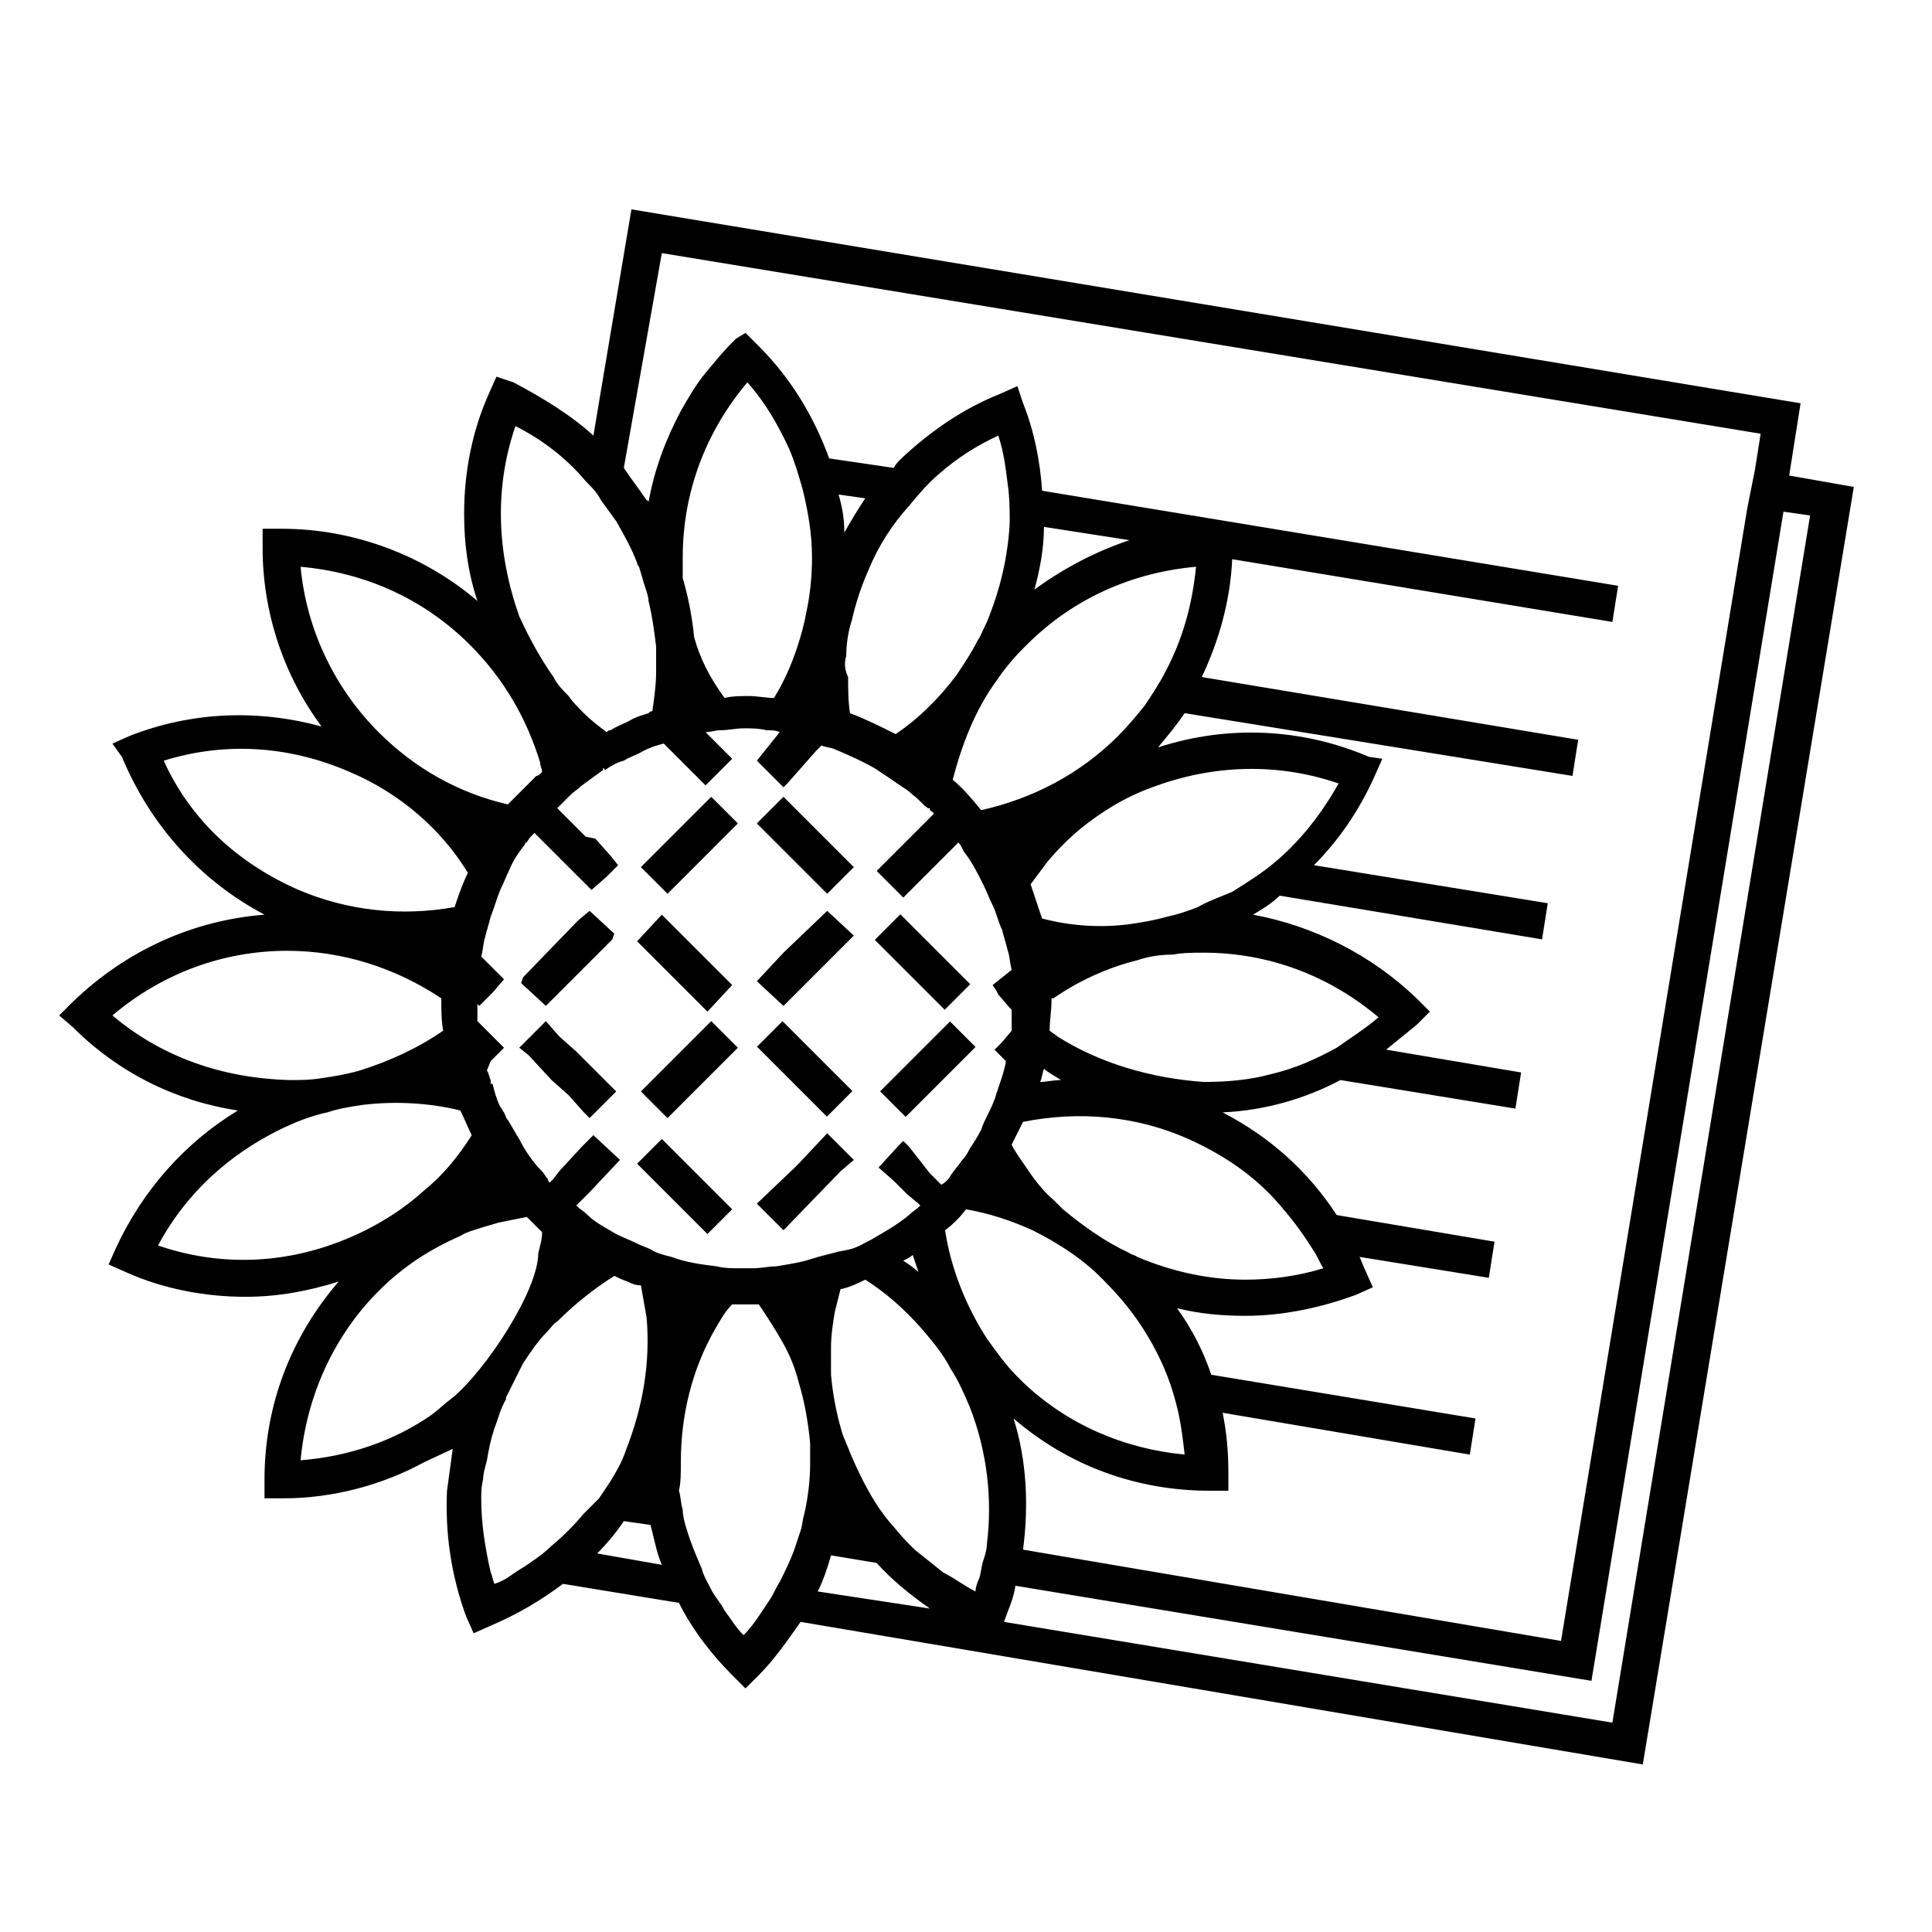
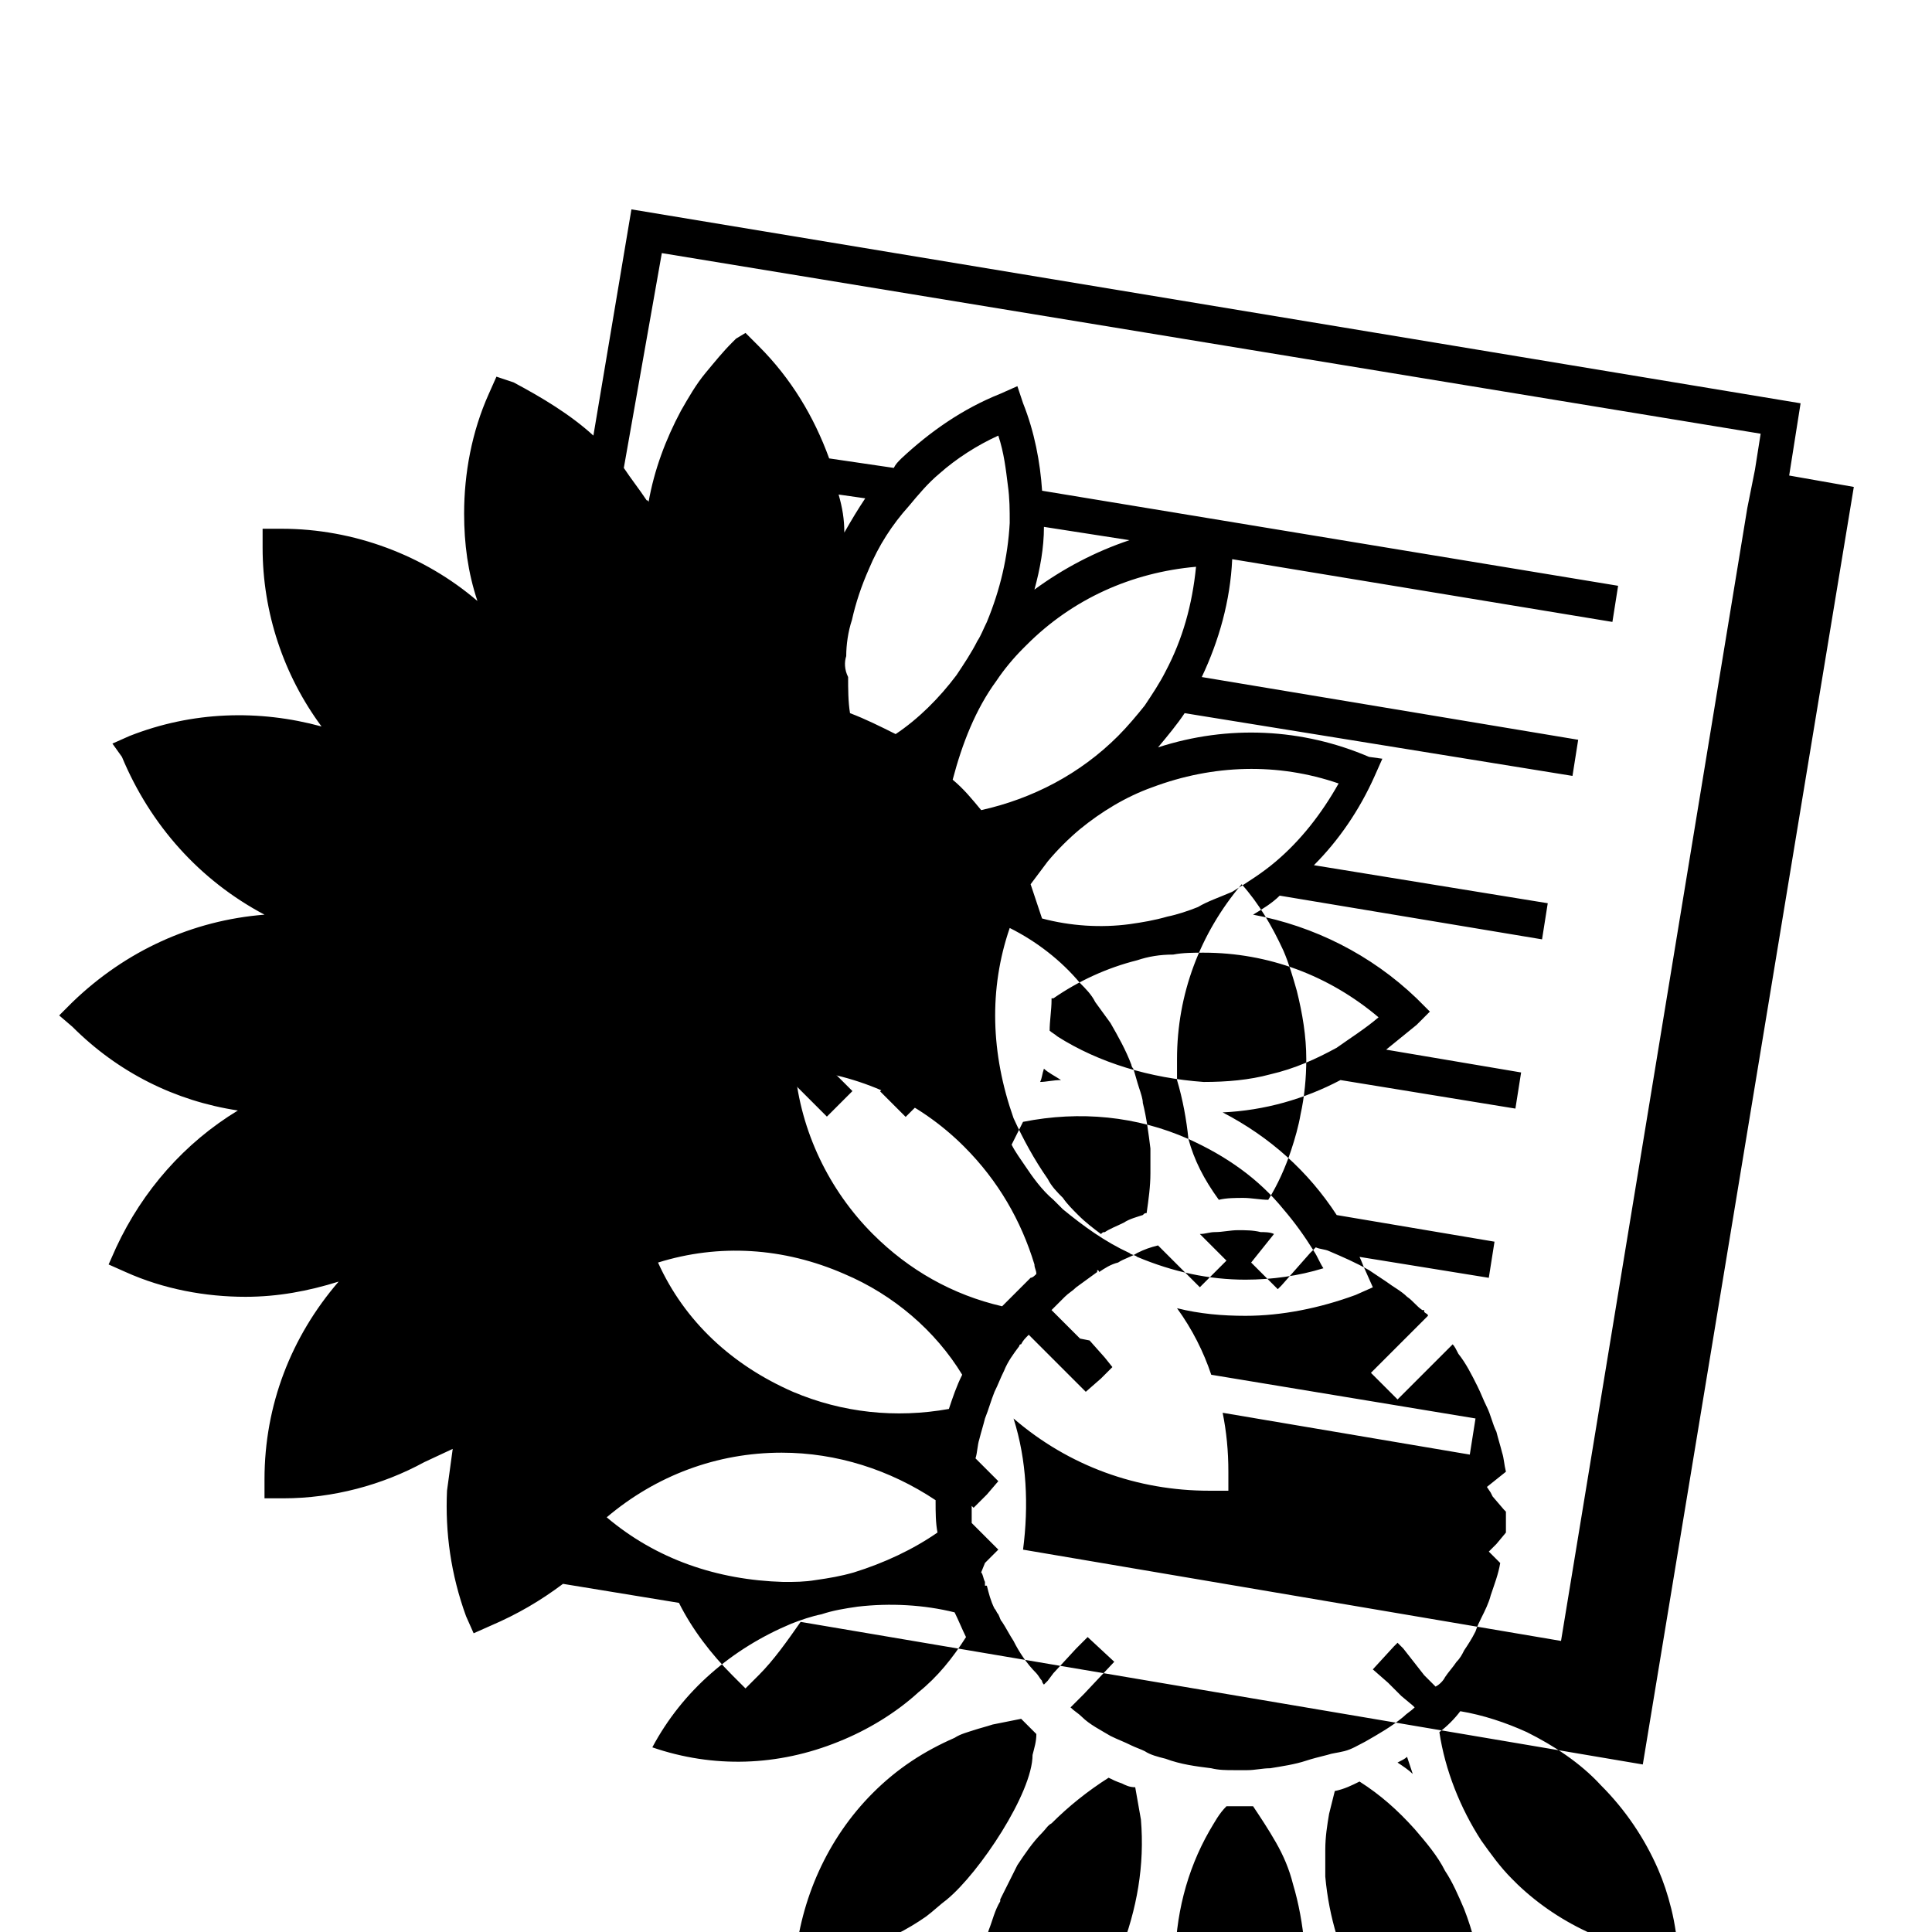
<svg xmlns="http://www.w3.org/2000/svg" fill="#000000" width="800px" height="800px" version="1.1" viewBox="144 144 512 512">
  <g>
-     <path d="m618.15 270.02 3.023-19.145-309.84-51.391-10.078 59.953c-6.047-5.543-13.602-10.078-21.16-14.105l-4.531-1.512-2.016 4.535c-4.535 10.078-6.551 21.16-6.551 31.738 0 8.062 1.008 15.617 3.527 23.176-14.105-12.09-32.746-19.145-51.891-19.145h-5.039v5.039c0 17.129 5.543 33.754 15.617 47.359-16.625-4.535-34.258-4.031-50.883 2.519l-4.535 2.016 2.519 3.523c7.559 18.137 20.656 32.746 37.785 41.816-19.145 1.512-36.777 9.574-50.887 23.176l-3.527 3.527 3.527 3.023c12.09 12.09 27.207 19.648 43.832 22.168-14.105 8.566-25.191 21.16-32.242 36.273l-2.016 4.535 4.535 2.016c10.078 4.535 21.16 6.551 31.738 6.551 8.566 0 16.625-1.512 24.688-4.031-12.594 14.609-19.648 32.746-19.648 52.395v5.039h5.039c13.098 0 26.199-3.527 37.281-9.574l7.559-3.527-1.512 11.082c-0.504 11.082 1.008 22.168 5.039 33.25l2.016 4.535 4.535-2.016c7.055-3.023 13.098-6.551 19.145-11.082l30.73 5.039c3.527 7.055 8.566 13.602 14.105 19.145l3.527 3.527 3.527-3.527c4.031-4.031 7.559-9.07 11.082-14.105l223.19 37.785 55.922-338.56zm-298.76-58.945 291.2 47.863-1.512 9.574-2.016 10.078-49.375 300.27-142.57-24.188c1.512-11.586 1.008-23.68-2.519-34.762 14.609 12.594 32.746 19.145 51.891 19.145h5.039v-5.039c0-5.543-0.504-10.578-1.512-15.617l65.496 11.082 1.512-9.574-70.031-11.586c-2.016-6.047-5.039-12.09-9.07-17.633 6.047 1.512 12.09 2.016 18.137 2.016 9.574 0 19.648-2.016 29.223-5.543l4.535-2.016-2.016-4.531c-0.504-1.008-1.008-2.519-1.512-3.527l34.258 5.543 1.512-9.574-41.816-7.055c-7.559-11.586-17.633-20.656-30.23-27.207 11.082-0.504 21.664-3.527 31.234-8.566l46.352 7.559 1.512-9.574-35.77-6.047c2.519-2.016 5.543-4.535 8.062-6.551l3.527-3.527-3.527-3.527c-12.09-11.586-27.207-19.145-43.328-22.168 2.519-1.512 5.039-3.023 7.055-5.039l69.527 11.586 1.512-9.574-61.969-10.078c6.551-6.551 12.09-14.609 16.121-23.68l2.016-4.535-3.527-0.488c-17.633-7.559-37.281-8.566-55.922-2.519 2.519-3.023 5.039-6.047 7.055-9.07l102.78 16.629 1.512-9.574-99.754-16.625c4.535-9.574 7.559-20.152 8.062-31.234l100.76 16.625 1.512-9.574-152.65-25.191c-0.504-7.559-2.016-15.617-5.039-23.176l-1.512-4.535-4.535 2.016c-10.078 4.031-18.641 10.078-26.199 17.129-1.008 1.008-1.512 1.512-2.016 2.519l-17.129-2.519c-4.031-11.082-10.078-21.16-18.641-29.727l-3.527-3.527-2.519 1.52-1.008 1.008c-2.519 2.519-4.535 5.039-7.055 8.062-2.519 3.023-4.535 6.551-6.551 10.078-4.031 7.559-7.055 15.617-8.566 24.184 0 0 0-0.504-0.504-0.504-2.016-3.023-4.031-5.543-6.047-8.566zm48.867 106.81c0-3.023 0.504-6.551 1.512-9.574 1.008-4.535 2.519-9.07 4.535-13.602 2.519-6.047 6.047-11.586 10.578-16.625 2.519-3.023 5.039-6.047 8.062-8.566 4.535-4.031 10.078-7.559 15.617-10.078 1.512 4.535 2.016 9.07 2.519 13.098 0.504 3.527 0.504 6.551 0.504 10.078-0.504 9.07-2.519 17.633-6.047 26.199-1.008 2.016-1.512 3.527-2.519 5.039-1.512 3.023-3.527 6.047-5.543 9.07-4.535 6.047-10.078 11.586-16.121 15.617-4.031-2.016-8.062-4.031-12.09-5.543-0.504-3.023-0.504-6.551-0.504-9.574-1.008-2.016-1.008-4.027-0.504-5.539zm-0.504-32.75c0-3.527-0.504-6.551-1.512-10.078l7.055 1.008c-2.016 3.027-3.527 5.543-5.543 9.07zm40.305 39.297c2.016-3.023 4.535-6.047 7.055-8.566 0.504-0.504 0.504-0.504 1.008-1.008 12.09-12.09 27.711-19.145 44.84-20.656-1.008 10.078-3.527 19.145-8.062 27.711-1.512 3.023-3.527 6.047-5.543 9.07-2.016 2.519-4.535 5.543-7.055 8.062-10.078 10.078-22.672 16.625-36.273 19.648-2.519-3.023-4.535-5.543-7.559-8.062 2.523-9.57 6.047-18.641 11.59-26.199zm10.078-24.18c1.512-5.543 2.519-11.082 2.519-16.625l22.672 3.527c-9.07 3.019-17.637 7.555-25.191 13.098zm6.043 118.39c-0.504-0.504-1.512-1.008-2.016-1.512 0-2.519 0.504-5.543 0.504-8.062v-0.504h0.504c6.551-4.535 14.105-8.062 22.168-10.078 3.023-1.008 6.047-1.512 9.574-1.512 2.519-0.504 5.543-0.504 8.062-0.504 17.129 0 33.25 6.047 46.352 17.129-3.527 3.023-7.559 5.543-11.082 8.062-5.543 3.023-11.082 5.543-17.633 7.055-5.543 1.512-11.586 2.016-17.633 2.016-14.113-1.008-27.715-5.039-38.801-12.09zm1.008 11.586c-2.016 0-4.031 0.504-5.543 0.504 0.504-1.008 0.504-2.016 1.008-3.527 1.012 1.008 3.023 2.016 4.535 3.023zm36.277-45.848c-2.519 1.008-5.543 2.016-8.062 2.519-3.527 1.008-6.551 1.512-10.078 2.016-7.559 1.008-15.617 0.504-23.176-1.512-1.008-3.023-2.016-6.047-3.023-9.07 1.512-2.016 3.023-4.031 4.535-6.047 2.519-3.023 5.543-6.047 8.566-8.566 5.543-4.535 12.09-8.566 19.145-11.082 16.121-6.047 33.25-6.551 49.375-1.008-4.535 8.062-10.078 15.113-16.625 20.656-3.527 3.023-7.559 5.543-11.586 8.062-3.531 1.516-6.555 2.519-9.07 4.031zm-2.519 61.465c10.078 4.535 18.641 10.578 25.191 18.641 3.023 3.527 5.543 7.055 8.062 11.082 1.008 1.512 1.512 3.023 2.519 4.535-6.551 2.016-13.602 3.023-20.656 3.023-9.574 0-19.145-2.016-28.719-6.047-0.504-0.504-1.512-0.504-2.016-1.008-6.551-3.023-12.09-7.055-17.633-11.586-1.008-1.008-1.512-1.512-2.519-2.519-3.023-2.519-5.543-6.047-7.559-9.07-1.008-1.512-2.519-3.527-3.527-5.543l3.023-6.047c15.113-3.016 30.227-1.504 43.832 4.539zm-130.99-133c-0.504-5.039-1.512-10.578-3.023-15.617v-5.543c0-17.129 6.047-33.25 17.129-46.352 4.535 5.039 8.062 11.082 11.082 17.633 1.512 3.527 2.519 7.055 3.527 10.578 1.512 6.047 2.519 12.09 2.519 18.137 0 5.039-0.504 10.078-1.512 14.609-0.504 3.023-1.512 6.551-2.519 9.574-1.512 4.535-3.527 9.07-6.047 13.098-2.016 0-4.535-0.504-6.551-0.504s-4.535 0-6.551 0.504c-4.023-5.539-6.543-10.574-8.055-16.117zm-47.359-55.922c7.055 3.527 13.602 8.566 18.641 14.609 1.512 1.512 3.023 3.023 4.031 5.039 1.512 2.016 2.519 3.527 4.031 5.543 2.016 3.527 4.031 7.055 5.543 11.082 0 0 0 0.504 0.504 1.008 0.504 1.512 1.008 3.527 1.512 5.039 0.504 1.512 1.008 3.023 1.008 4.031 1.008 4.031 1.512 8.062 2.016 12.09v5.543 1.008c0 3.527-0.504 7.055-1.008 10.578-0.504 0-0.504 0-1.008 0.504-1.512 0.504-3.527 1.008-5.039 2.016-2.016 1.008-3.527 1.512-5.039 2.519-0.504 0-0.504 0-1.008 0.504-2.016-1.512-4.031-3.023-6.047-5.039-1.512-1.512-3.023-3.023-4.031-4.535-1.512-1.512-3.023-3.023-4.031-5.039-3.527-5.039-6.551-10.578-9.07-16.121-6.039-17.129-6.543-34.258-1.004-50.379zm-56.93 37.281c17.129 1.512 32.746 8.566 44.84 20.656 9.07 9.07 15.113 19.648 18.641 31.234 0 1.008 0.504 1.512 0.504 2.519-0.504 0.504-1.008 1.008-1.512 1.008-2.519 2.519-5.039 5.039-7.559 7.559-13.098-3.023-24.688-9.574-34.258-19.145-11.586-11.59-19.145-27.207-20.656-43.832zm-36.273 51.387c16.121-5.039 33.25-4.031 49.375 3.023 13.098 5.543 24.184 15.113 31.234 26.703-1.512 3.023-2.519 6.047-3.527 9.07-14.105 2.519-28.215 1.008-41.312-4.535-16.121-7.055-28.715-18.641-35.77-34.262zm-13.602 67.512c13.098-11.082 29.223-17.129 46.352-17.129 14.609 0 28.719 4.535 40.809 12.594v0.504c0 2.519 0 5.543 0.504 8.062-6.551 4.535-14.105 8.062-22.168 10.578-3.527 1.008-6.551 1.512-10.078 2.016-3.023 0.504-5.543 0.504-8.566 0.504-17.633-0.504-33.754-6.047-46.852-17.129zm12.09 60.961c8.062-15.113 21.16-26.199 36.777-32.746 2.519-1.008 5.543-2.016 8.062-2.519 3.023-1.008 6.047-1.512 9.574-2.016 8.566-1.008 17.633-0.504 25.695 1.512 1.008 2.016 2.016 4.535 3.023 6.551-3.527 5.543-7.559 10.578-12.594 14.609-6.047 5.543-13.602 10.078-21.16 13.098-16.125 6.551-33.258 7.055-49.379 1.512zm83.129 86.152m-5.039-45.848c-2.016 1.512-3.527 3.023-5.543 4.535-10.078 7.055-22.168 11.082-34.762 12.09 1.512-16.625 8.566-32.746 20.656-44.84 6.551-6.551 13.602-11.082 21.664-14.609 1.512-1.008 3.527-1.512 5.039-2.016 1.512-0.504 3.527-1.008 5.039-1.512 2.519-0.504 5.039-1.008 7.559-1.512 1.512 1.512 2.519 2.519 4.031 4.031 0 2.016-0.504 3.527-1.008 5.543-0.004 10.074-14.109 31.234-22.676 38.289zm34.766 30.73c-2.519 3.023-5.543 6.047-8.566 8.566-1.512 1.512-3.527 3.023-5.039 4.031-2.016 1.512-4.031 2.519-6.047 4.031-1.512 1.008-2.519 1.512-4.031 2.016-0.504-1.008-0.504-2.016-1.008-3.023-1.512-6.551-2.519-13.098-2.519-19.648h0.004c0-1.512 0-3.023 0.504-5.039 0-1.512 0.504-3.023 1.008-5.039 0.504-3.023 1.008-5.543 2.016-8.566 1.008-2.519 1.512-5.039 3.023-7.559v-0.504c1.512-3.023 3.023-6.047 4.535-9.07 2.016-3.023 4.031-6.047 6.551-8.566 1.008-1.008 1.512-2.016 2.519-2.519 4.535-4.535 9.574-8.566 15.113-12.09 1.008 0.504 2.016 1.008 3.527 1.512 1.008 0.504 2.016 1.008 3.527 1.008 0.504 3.023 1.008 5.543 1.512 8.566 1.008 12.09-1.008 23.68-5.543 35.266-1.008 3.023-2.519 5.543-4.031 8.062-1.008 1.512-2.016 3.023-3.023 4.535-1.516 1.516-3.023 3.027-4.031 4.031zm3.523 10.582c2.519-2.519 5.039-5.543 7.055-8.566l7.055 1.008c1.008 3.527 1.512 7.055 3.023 10.578zm54.918-10.582c-0.504 1.512-0.504 3.023-1.008 4.535-0.504 1.512-1.008 3.023-1.512 4.535-1.008 3.023-2.519 6.047-4.031 9.07-1.008 1.512-1.512 3.023-2.519 4.535-1.008 1.512-2.016 3.023-3.023 4.535-1.008 1.512-2.519 3.527-4.031 5.039-2.016-2.016-3.527-4.535-5.039-6.551-1.008-2.016-2.519-3.527-3.527-5.543s-2.016-3.527-2.519-5.543c-1.512-3.527-3.023-7.055-4.031-10.578-0.504-1.512-1.008-3.527-1.008-5.039-0.504-1.512-0.504-3.527-1.008-5.039 0.508-2.016 0.508-4.535 0.508-7.559 0-12.594 3.023-24.688 9.07-35.266 1.512-2.519 2.519-4.535 4.535-6.551h3.527 3.527c2.016 3.023 4.031 6.047 6.047 9.574 2.016 3.527 3.527 7.055 4.535 11.082 1.512 5.039 2.519 10.578 3.023 16.121v5.543c-0.004 4.031-0.508 8.566-1.516 13.098zm-7.559-65.492c-2.016 0-4.031 0.504-6.047 0.504h-1.512-2.016c-2.016 0-4.031 0-6.047-0.504-4.031-0.504-8.062-1.008-12.09-2.519-2.016-0.504-4.031-1.008-5.543-2.016-1.008-0.504-2.519-1.008-3.527-1.512-2.016-1.008-3.527-1.512-5.543-2.519-2.519-1.512-5.543-3.023-7.559-5.039-1.008-1.008-2.016-1.512-3.023-2.519l3.527-3.527 8.062-8.566-7.055-6.551-3.023 3.023-6.047 6.551-1.512 2.016-1.008 1.008s-0.504-0.504-0.504-1.008c-0.504-0.504-1.008-1.512-1.512-2.016-2.519-2.519-4.535-5.543-6.047-8.566-1.008-1.512-2.016-3.527-3.023-5.039-0.504-0.504-0.504-1.008-1.008-2.016-0.504-0.504-0.504-1.008-1.008-1.512-1.008-2.016-1.512-4.031-2.016-6.047h-0.504v-1.008c-0.504-1.008-0.504-2.016-1.008-2.519l1.02-2.512 3.527-3.527-3.023-3.023-3.527-3.523-0.504-0.504v-4.535l0.504 0.504 3.527-3.527 3.023-3.527-6.047-6.047c0.504-1.512 0.504-3.527 1.008-5.039 0.504-2.016 1.008-3.527 1.512-5.543 1.008-2.519 1.512-4.535 2.519-7.055 1.008-2.016 1.512-3.527 2.519-5.543 1.008-2.519 2.519-4.535 4.031-6.551 0 0 0-0.504 0.504-0.504 0.504-1.008 1.008-1.512 2.016-2.519l15.117 15.117 4.031-3.527 3.023-3.023-2.016-2.519-4.031-4.535-2.523-0.496-5.039-5.039v0.504-0.504l-2.519-2.519c0.504-0.504 1.512-1.512 2.016-2.016 0.504-0.504 1.008-1.008 1.512-1.512 1.008-1.008 2.016-1.512 3.023-2.519 2.016-1.512 3.527-2.519 5.543-4.031v-0.504s0.504 0 0.504 0.504c1.512-1.008 3.023-2.016 5.039-2.519 1.512-1.008 3.527-1.512 5.039-2.519 2.016-1.008 3.527-1.512 5.543-2.016l11.082 11.082 7.055-7.055-7.055-7.055c1.512 0 2.519-0.504 4.031-0.504 2.016 0 4.031-0.504 6.047-0.504s4.031 0 6.047 0.504c1.008 0 2.519 0 3.527 0.504l-6.055 7.566 7.055 7.055 1.008-1.008 7.559-8.566 1.512-1.512c1.008 0.504 2.519 0.504 3.527 1.008 3.527 1.512 7.055 3.023 10.578 5.039 1.512 1.008 3.023 2.016 4.535 3.023 2.016 1.512 4.031 2.519 5.543 4.031 1.512 1.008 2.519 2.519 4.031 3.527h0.504v0.504c0.504 0.504 1.008 0.504 1.008 1.008l-15.117 15.117 7.055 7.055 14.609-14.609c0.504 0.504 1.008 1.512 1.512 2.519 2.016 2.519 3.527 5.543 5.039 8.566 1.008 2.016 1.512 3.527 2.519 5.543 1.008 2.016 1.512 4.535 2.519 6.551 0.504 2.016 1.008 3.527 1.512 5.543 0.504 1.512 0.504 3.023 1.008 5.039l-5.039 4.031 1.008 1.512 0.504 1.008 3.023 3.527 0.504 0.504v4.031 1.008 0.504l-2.519 3.023-2.016 2.016 3.023 3.023c-0.504 3.023-1.512 5.543-2.519 8.566-0.504 2.016-1.512 4.031-2.519 6.047-0.504 1.008-1.008 2.016-1.512 3.527-1.008 2.016-2.016 3.527-3.023 5.039-0.504 1.008-1.008 2.016-2.016 3.023-1.008 1.512-2.016 2.519-3.023 4.031-0.504 1.008-1.512 2.016-2.519 2.519l-3.023-3.023-5.543-7.078-1.512-1.512-1.008 1.008-5.543 6.047 4.031 3.527 3.527 3.527 3.023 2.519 0.504 0.504c-1.008 1.008-2.016 1.512-3.023 2.519-3.023 2.519-6.551 4.535-10.078 6.551-2.016 1.008-3.527 2.016-5.543 2.519-2.012 0.5-3.019 0.5-4.531 1.004-2.016 0.504-4.031 1.008-5.543 1.512-3.019 1.008-6.547 1.512-9.57 2.016zm37.785 1.512c-1.008-1.008-2.519-2.016-4.031-3.023 1.008-0.504 2.016-1.008 2.519-1.512 0.504 1.512 1.008 3.023 1.512 4.535zm-26.699 84.637c1.512-3.023 2.519-6.047 3.527-9.574l12.09 2.016c4.031 4.535 9.07 8.566 14.105 12.09zm44.836-12.594c0 1.512-0.504 3.023-1.008 4.535-0.504 1.512-0.504 3.023-1.008 4.535-0.504 1.008-1.008 2.519-1.008 3.527-3.023-1.512-5.543-3.527-8.566-5.039-2.519-2.016-5.039-4.031-7.559-6.047-2.016-2.016-3.527-3.527-5.543-6.047-5.039-5.543-8.566-12.594-11.586-19.648-0.504-1.512-1.512-3.527-2.016-5.039-1.512-5.039-2.519-10.078-3.023-15.617v-7.055c0-3.527 0.504-6.551 1.008-9.574 0.504-2.016 1.008-4.031 1.512-6.047 2.519-0.504 4.535-1.512 6.551-2.519 5.543 3.527 10.078 7.559 14.609 12.594 3.023 3.527 6.047 7.055 8.062 11.082 2.016 3.023 3.527 6.551 5.039 10.078 4.535 11.594 6.047 24.191 4.535 36.281zm-11.082-83.129c2.016-1.512 4.031-3.527 5.543-5.543 6.047 1.008 12.09 3.023 17.633 5.543 7.055 3.527 14.105 8.062 19.648 14.105 6.551 6.551 11.586 14.105 15.113 22.168 1.512 3.527 2.519 6.551 3.527 10.578 1.008 4.031 1.512 8.062 2.016 12.594-16.121-1.512-31.234-8.062-42.824-19.145-0.504-0.504-1.008-1.008-1.512-1.512-3.023-3.023-5.543-6.551-8.062-10.078-5.539-8.559-9.57-18.633-11.082-28.711zm176.84 130.49-161.22-26.703c1.008-3.023 2.519-6.047 3.023-9.574l152.65 25.191 50.887-309.84 7.055 1.008z" />
-     <path d="m338.03 405.04-6.551 7.055-18.641-18.641 6.551-7.055 6.043 6.047 11.59 11.586z" />
+     <path d="m618.15 270.02 3.023-19.145-309.84-51.391-10.078 59.953c-6.047-5.543-13.602-10.078-21.16-14.105l-4.531-1.512-2.016 4.535c-4.535 10.078-6.551 21.16-6.551 31.738 0 8.062 1.008 15.617 3.527 23.176-14.105-12.09-32.746-19.145-51.891-19.145h-5.039v5.039c0 17.129 5.543 33.754 15.617 47.359-16.625-4.535-34.258-4.031-50.883 2.519l-4.535 2.016 2.519 3.523c7.559 18.137 20.656 32.746 37.785 41.816-19.145 1.512-36.777 9.574-50.887 23.176l-3.527 3.527 3.527 3.023c12.09 12.09 27.207 19.648 43.832 22.168-14.105 8.566-25.191 21.16-32.242 36.273l-2.016 4.535 4.535 2.016c10.078 4.535 21.16 6.551 31.738 6.551 8.566 0 16.625-1.512 24.688-4.031-12.594 14.609-19.648 32.746-19.648 52.395v5.039h5.039c13.098 0 26.199-3.527 37.281-9.574l7.559-3.527-1.512 11.082c-0.504 11.082 1.008 22.168 5.039 33.25l2.016 4.535 4.535-2.016c7.055-3.023 13.098-6.551 19.145-11.082l30.73 5.039c3.527 7.055 8.566 13.602 14.105 19.145l3.527 3.527 3.527-3.527c4.031-4.031 7.559-9.07 11.082-14.105l223.19 37.785 55.922-338.56zm-298.76-58.945 291.2 47.863-1.512 9.574-2.016 10.078-49.375 300.27-142.57-24.188c1.512-11.586 1.008-23.68-2.519-34.762 14.609 12.594 32.746 19.145 51.891 19.145h5.039v-5.039c0-5.543-0.504-10.578-1.512-15.617l65.496 11.082 1.512-9.574-70.031-11.586c-2.016-6.047-5.039-12.09-9.07-17.633 6.047 1.512 12.09 2.016 18.137 2.016 9.574 0 19.648-2.016 29.223-5.543l4.535-2.016-2.016-4.531c-0.504-1.008-1.008-2.519-1.512-3.527l34.258 5.543 1.512-9.574-41.816-7.055c-7.559-11.586-17.633-20.656-30.23-27.207 11.082-0.504 21.664-3.527 31.234-8.566l46.352 7.559 1.512-9.574-35.77-6.047c2.519-2.016 5.543-4.535 8.062-6.551l3.527-3.527-3.527-3.527c-12.09-11.586-27.207-19.145-43.328-22.168 2.519-1.512 5.039-3.023 7.055-5.039l69.527 11.586 1.512-9.574-61.969-10.078c6.551-6.551 12.09-14.609 16.121-23.68l2.016-4.535-3.527-0.488c-17.633-7.559-37.281-8.566-55.922-2.519 2.519-3.023 5.039-6.047 7.055-9.07l102.78 16.629 1.512-9.574-99.754-16.625c4.535-9.574 7.559-20.152 8.062-31.234l100.76 16.625 1.512-9.574-152.65-25.191c-0.504-7.559-2.016-15.617-5.039-23.176l-1.512-4.535-4.535 2.016c-10.078 4.031-18.641 10.078-26.199 17.129-1.008 1.008-1.512 1.512-2.016 2.519l-17.129-2.519c-4.031-11.082-10.078-21.16-18.641-29.727l-3.527-3.527-2.519 1.52-1.008 1.008c-2.519 2.519-4.535 5.039-7.055 8.062-2.519 3.023-4.535 6.551-6.551 10.078-4.031 7.559-7.055 15.617-8.566 24.184 0 0 0-0.504-0.504-0.504-2.016-3.023-4.031-5.543-6.047-8.566zm48.867 106.81c0-3.023 0.504-6.551 1.512-9.574 1.008-4.535 2.519-9.07 4.535-13.602 2.519-6.047 6.047-11.586 10.578-16.625 2.519-3.023 5.039-6.047 8.062-8.566 4.535-4.031 10.078-7.559 15.617-10.078 1.512 4.535 2.016 9.07 2.519 13.098 0.504 3.527 0.504 6.551 0.504 10.078-0.504 9.07-2.519 17.633-6.047 26.199-1.008 2.016-1.512 3.527-2.519 5.039-1.512 3.023-3.527 6.047-5.543 9.07-4.535 6.047-10.078 11.586-16.121 15.617-4.031-2.016-8.062-4.031-12.09-5.543-0.504-3.023-0.504-6.551-0.504-9.574-1.008-2.016-1.008-4.027-0.504-5.539zm-0.504-32.75c0-3.527-0.504-6.551-1.512-10.078l7.055 1.008c-2.016 3.027-3.527 5.543-5.543 9.07zm40.305 39.297c2.016-3.023 4.535-6.047 7.055-8.566 0.504-0.504 0.504-0.504 1.008-1.008 12.09-12.09 27.711-19.145 44.84-20.656-1.008 10.078-3.527 19.145-8.062 27.711-1.512 3.023-3.527 6.047-5.543 9.07-2.016 2.519-4.535 5.543-7.055 8.062-10.078 10.078-22.672 16.625-36.273 19.648-2.519-3.023-4.535-5.543-7.559-8.062 2.523-9.57 6.047-18.641 11.59-26.199zm10.078-24.18c1.512-5.543 2.519-11.082 2.519-16.625l22.672 3.527c-9.07 3.019-17.637 7.555-25.191 13.098zm6.043 118.39c-0.504-0.504-1.512-1.008-2.016-1.512 0-2.519 0.504-5.543 0.504-8.062v-0.504h0.504c6.551-4.535 14.105-8.062 22.168-10.078 3.023-1.008 6.047-1.512 9.574-1.512 2.519-0.504 5.543-0.504 8.062-0.504 17.129 0 33.25 6.047 46.352 17.129-3.527 3.023-7.559 5.543-11.082 8.062-5.543 3.023-11.082 5.543-17.633 7.055-5.543 1.512-11.586 2.016-17.633 2.016-14.113-1.008-27.715-5.039-38.801-12.09zm1.008 11.586c-2.016 0-4.031 0.504-5.543 0.504 0.504-1.008 0.504-2.016 1.008-3.527 1.012 1.008 3.023 2.016 4.535 3.023zm36.277-45.848c-2.519 1.008-5.543 2.016-8.062 2.519-3.527 1.008-6.551 1.512-10.078 2.016-7.559 1.008-15.617 0.504-23.176-1.512-1.008-3.023-2.016-6.047-3.023-9.07 1.512-2.016 3.023-4.031 4.535-6.047 2.519-3.023 5.543-6.047 8.566-8.566 5.543-4.535 12.09-8.566 19.145-11.082 16.121-6.047 33.25-6.551 49.375-1.008-4.535 8.062-10.078 15.113-16.625 20.656-3.527 3.023-7.559 5.543-11.586 8.062-3.531 1.516-6.555 2.519-9.07 4.031zm-2.519 61.465c10.078 4.535 18.641 10.578 25.191 18.641 3.023 3.527 5.543 7.055 8.062 11.082 1.008 1.512 1.512 3.023 2.519 4.535-6.551 2.016-13.602 3.023-20.656 3.023-9.574 0-19.145-2.016-28.719-6.047-0.504-0.504-1.512-0.504-2.016-1.008-6.551-3.023-12.09-7.055-17.633-11.586-1.008-1.008-1.512-1.512-2.519-2.519-3.023-2.519-5.543-6.047-7.559-9.07-1.008-1.512-2.519-3.527-3.527-5.543l3.023-6.047c15.113-3.016 30.227-1.504 43.832 4.539zc-0.504-5.039-1.512-10.578-3.023-15.617v-5.543c0-17.129 6.047-33.25 17.129-46.352 4.535 5.039 8.062 11.082 11.082 17.633 1.512 3.527 2.519 7.055 3.527 10.578 1.512 6.047 2.519 12.09 2.519 18.137 0 5.039-0.504 10.078-1.512 14.609-0.504 3.023-1.512 6.551-2.519 9.574-1.512 4.535-3.527 9.07-6.047 13.098-2.016 0-4.535-0.504-6.551-0.504s-4.535 0-6.551 0.504c-4.023-5.539-6.543-10.574-8.055-16.117zm-47.359-55.922c7.055 3.527 13.602 8.566 18.641 14.609 1.512 1.512 3.023 3.023 4.031 5.039 1.512 2.016 2.519 3.527 4.031 5.543 2.016 3.527 4.031 7.055 5.543 11.082 0 0 0 0.504 0.504 1.008 0.504 1.512 1.008 3.527 1.512 5.039 0.504 1.512 1.008 3.023 1.008 4.031 1.008 4.031 1.512 8.062 2.016 12.09v5.543 1.008c0 3.527-0.504 7.055-1.008 10.578-0.504 0-0.504 0-1.008 0.504-1.512 0.504-3.527 1.008-5.039 2.016-2.016 1.008-3.527 1.512-5.039 2.519-0.504 0-0.504 0-1.008 0.504-2.016-1.512-4.031-3.023-6.047-5.039-1.512-1.512-3.023-3.023-4.031-4.535-1.512-1.512-3.023-3.023-4.031-5.039-3.527-5.039-6.551-10.578-9.07-16.121-6.039-17.129-6.543-34.258-1.004-50.379zm-56.93 37.281c17.129 1.512 32.746 8.566 44.84 20.656 9.07 9.07 15.113 19.648 18.641 31.234 0 1.008 0.504 1.512 0.504 2.519-0.504 0.504-1.008 1.008-1.512 1.008-2.519 2.519-5.039 5.039-7.559 7.559-13.098-3.023-24.688-9.574-34.258-19.145-11.586-11.59-19.145-27.207-20.656-43.832zm-36.273 51.387c16.121-5.039 33.25-4.031 49.375 3.023 13.098 5.543 24.184 15.113 31.234 26.703-1.512 3.023-2.519 6.047-3.527 9.07-14.105 2.519-28.215 1.008-41.312-4.535-16.121-7.055-28.715-18.641-35.77-34.262zm-13.602 67.512c13.098-11.082 29.223-17.129 46.352-17.129 14.609 0 28.719 4.535 40.809 12.594v0.504c0 2.519 0 5.543 0.504 8.062-6.551 4.535-14.105 8.062-22.168 10.578-3.527 1.008-6.551 1.512-10.078 2.016-3.023 0.504-5.543 0.504-8.566 0.504-17.633-0.504-33.754-6.047-46.852-17.129zm12.09 60.961c8.062-15.113 21.16-26.199 36.777-32.746 2.519-1.008 5.543-2.016 8.062-2.519 3.023-1.008 6.047-1.512 9.574-2.016 8.566-1.008 17.633-0.504 25.695 1.512 1.008 2.016 2.016 4.535 3.023 6.551-3.527 5.543-7.559 10.578-12.594 14.609-6.047 5.543-13.602 10.078-21.16 13.098-16.125 6.551-33.258 7.055-49.379 1.512zm83.129 86.152m-5.039-45.848c-2.016 1.512-3.527 3.023-5.543 4.535-10.078 7.055-22.168 11.082-34.762 12.09 1.512-16.625 8.566-32.746 20.656-44.84 6.551-6.551 13.602-11.082 21.664-14.609 1.512-1.008 3.527-1.512 5.039-2.016 1.512-0.504 3.527-1.008 5.039-1.512 2.519-0.504 5.039-1.008 7.559-1.512 1.512 1.512 2.519 2.519 4.031 4.031 0 2.016-0.504 3.527-1.008 5.543-0.004 10.074-14.109 31.234-22.676 38.289zm34.766 30.73c-2.519 3.023-5.543 6.047-8.566 8.566-1.512 1.512-3.527 3.023-5.039 4.031-2.016 1.512-4.031 2.519-6.047 4.031-1.512 1.008-2.519 1.512-4.031 2.016-0.504-1.008-0.504-2.016-1.008-3.023-1.512-6.551-2.519-13.098-2.519-19.648h0.004c0-1.512 0-3.023 0.504-5.039 0-1.512 0.504-3.023 1.008-5.039 0.504-3.023 1.008-5.543 2.016-8.566 1.008-2.519 1.512-5.039 3.023-7.559v-0.504c1.512-3.023 3.023-6.047 4.535-9.07 2.016-3.023 4.031-6.047 6.551-8.566 1.008-1.008 1.512-2.016 2.519-2.519 4.535-4.535 9.574-8.566 15.113-12.09 1.008 0.504 2.016 1.008 3.527 1.512 1.008 0.504 2.016 1.008 3.527 1.008 0.504 3.023 1.008 5.543 1.512 8.566 1.008 12.09-1.008 23.68-5.543 35.266-1.008 3.023-2.519 5.543-4.031 8.062-1.008 1.512-2.016 3.023-3.023 4.535-1.516 1.516-3.023 3.027-4.031 4.031zm3.523 10.582c2.519-2.519 5.039-5.543 7.055-8.566l7.055 1.008c1.008 3.527 1.512 7.055 3.023 10.578zm54.918-10.582c-0.504 1.512-0.504 3.023-1.008 4.535-0.504 1.512-1.008 3.023-1.512 4.535-1.008 3.023-2.519 6.047-4.031 9.07-1.008 1.512-1.512 3.023-2.519 4.535-1.008 1.512-2.016 3.023-3.023 4.535-1.008 1.512-2.519 3.527-4.031 5.039-2.016-2.016-3.527-4.535-5.039-6.551-1.008-2.016-2.519-3.527-3.527-5.543s-2.016-3.527-2.519-5.543c-1.512-3.527-3.023-7.055-4.031-10.578-0.504-1.512-1.008-3.527-1.008-5.039-0.504-1.512-0.504-3.527-1.008-5.039 0.508-2.016 0.508-4.535 0.508-7.559 0-12.594 3.023-24.688 9.07-35.266 1.512-2.519 2.519-4.535 4.535-6.551h3.527 3.527c2.016 3.023 4.031 6.047 6.047 9.574 2.016 3.527 3.527 7.055 4.535 11.082 1.512 5.039 2.519 10.578 3.023 16.121v5.543c-0.004 4.031-0.508 8.566-1.516 13.098zm-7.559-65.492c-2.016 0-4.031 0.504-6.047 0.504h-1.512-2.016c-2.016 0-4.031 0-6.047-0.504-4.031-0.504-8.062-1.008-12.09-2.519-2.016-0.504-4.031-1.008-5.543-2.016-1.008-0.504-2.519-1.008-3.527-1.512-2.016-1.008-3.527-1.512-5.543-2.519-2.519-1.512-5.543-3.023-7.559-5.039-1.008-1.008-2.016-1.512-3.023-2.519l3.527-3.527 8.062-8.566-7.055-6.551-3.023 3.023-6.047 6.551-1.512 2.016-1.008 1.008s-0.504-0.504-0.504-1.008c-0.504-0.504-1.008-1.512-1.512-2.016-2.519-2.519-4.535-5.543-6.047-8.566-1.008-1.512-2.016-3.527-3.023-5.039-0.504-0.504-0.504-1.008-1.008-2.016-0.504-0.504-0.504-1.008-1.008-1.512-1.008-2.016-1.512-4.031-2.016-6.047h-0.504v-1.008c-0.504-1.008-0.504-2.016-1.008-2.519l1.02-2.512 3.527-3.527-3.023-3.023-3.527-3.523-0.504-0.504v-4.535l0.504 0.504 3.527-3.527 3.023-3.527-6.047-6.047c0.504-1.512 0.504-3.527 1.008-5.039 0.504-2.016 1.008-3.527 1.512-5.543 1.008-2.519 1.512-4.535 2.519-7.055 1.008-2.016 1.512-3.527 2.519-5.543 1.008-2.519 2.519-4.535 4.031-6.551 0 0 0-0.504 0.504-0.504 0.504-1.008 1.008-1.512 2.016-2.519l15.117 15.117 4.031-3.527 3.023-3.023-2.016-2.519-4.031-4.535-2.523-0.496-5.039-5.039v0.504-0.504l-2.519-2.519c0.504-0.504 1.512-1.512 2.016-2.016 0.504-0.504 1.008-1.008 1.512-1.512 1.008-1.008 2.016-1.512 3.023-2.519 2.016-1.512 3.527-2.519 5.543-4.031v-0.504s0.504 0 0.504 0.504c1.512-1.008 3.023-2.016 5.039-2.519 1.512-1.008 3.527-1.512 5.039-2.519 2.016-1.008 3.527-1.512 5.543-2.016l11.082 11.082 7.055-7.055-7.055-7.055c1.512 0 2.519-0.504 4.031-0.504 2.016 0 4.031-0.504 6.047-0.504s4.031 0 6.047 0.504c1.008 0 2.519 0 3.527 0.504l-6.055 7.566 7.055 7.055 1.008-1.008 7.559-8.566 1.512-1.512c1.008 0.504 2.519 0.504 3.527 1.008 3.527 1.512 7.055 3.023 10.578 5.039 1.512 1.008 3.023 2.016 4.535 3.023 2.016 1.512 4.031 2.519 5.543 4.031 1.512 1.008 2.519 2.519 4.031 3.527h0.504v0.504c0.504 0.504 1.008 0.504 1.008 1.008l-15.117 15.117 7.055 7.055 14.609-14.609c0.504 0.504 1.008 1.512 1.512 2.519 2.016 2.519 3.527 5.543 5.039 8.566 1.008 2.016 1.512 3.527 2.519 5.543 1.008 2.016 1.512 4.535 2.519 6.551 0.504 2.016 1.008 3.527 1.512 5.543 0.504 1.512 0.504 3.023 1.008 5.039l-5.039 4.031 1.008 1.512 0.504 1.008 3.023 3.527 0.504 0.504v4.031 1.008 0.504l-2.519 3.023-2.016 2.016 3.023 3.023c-0.504 3.023-1.512 5.543-2.519 8.566-0.504 2.016-1.512 4.031-2.519 6.047-0.504 1.008-1.008 2.016-1.512 3.527-1.008 2.016-2.016 3.527-3.023 5.039-0.504 1.008-1.008 2.016-2.016 3.023-1.008 1.512-2.016 2.519-3.023 4.031-0.504 1.008-1.512 2.016-2.519 2.519l-3.023-3.023-5.543-7.078-1.512-1.512-1.008 1.008-5.543 6.047 4.031 3.527 3.527 3.527 3.023 2.519 0.504 0.504c-1.008 1.008-2.016 1.512-3.023 2.519-3.023 2.519-6.551 4.535-10.078 6.551-2.016 1.008-3.527 2.016-5.543 2.519-2.012 0.5-3.019 0.5-4.531 1.004-2.016 0.504-4.031 1.008-5.543 1.512-3.019 1.008-6.547 1.512-9.57 2.016zm37.785 1.512c-1.008-1.008-2.519-2.016-4.031-3.023 1.008-0.504 2.016-1.008 2.519-1.512 0.504 1.512 1.008 3.023 1.512 4.535zm-26.699 84.637c1.512-3.023 2.519-6.047 3.527-9.574l12.09 2.016c4.031 4.535 9.07 8.566 14.105 12.09zm44.836-12.594c0 1.512-0.504 3.023-1.008 4.535-0.504 1.512-0.504 3.023-1.008 4.535-0.504 1.008-1.008 2.519-1.008 3.527-3.023-1.512-5.543-3.527-8.566-5.039-2.519-2.016-5.039-4.031-7.559-6.047-2.016-2.016-3.527-3.527-5.543-6.047-5.039-5.543-8.566-12.594-11.586-19.648-0.504-1.512-1.512-3.527-2.016-5.039-1.512-5.039-2.519-10.078-3.023-15.617v-7.055c0-3.527 0.504-6.551 1.008-9.574 0.504-2.016 1.008-4.031 1.512-6.047 2.519-0.504 4.535-1.512 6.551-2.519 5.543 3.527 10.078 7.559 14.609 12.594 3.023 3.527 6.047 7.055 8.062 11.082 2.016 3.023 3.527 6.551 5.039 10.078 4.535 11.594 6.047 24.191 4.535 36.281zm-11.082-83.129c2.016-1.512 4.031-3.527 5.543-5.543 6.047 1.008 12.09 3.023 17.633 5.543 7.055 3.527 14.105 8.062 19.648 14.105 6.551 6.551 11.586 14.105 15.113 22.168 1.512 3.527 2.519 6.551 3.527 10.578 1.008 4.031 1.512 8.062 2.016 12.594-16.121-1.512-31.234-8.062-42.824-19.145-0.504-0.504-1.008-1.008-1.512-1.512-3.023-3.023-5.543-6.551-8.062-10.078-5.539-8.559-9.57-18.633-11.082-28.711zm176.84 130.49-161.22-26.703c1.008-3.023 2.519-6.047 3.023-9.574l152.65 25.191 50.887-309.84 7.055 1.008z" />
    <path d="m339.54 362.21-18.641 18.645-7.055-7.055 18.641-18.641 3.023 3.023z" />
-     <path d="m306.79 391.43-0.504 1.512-17.633 17.633-6.551-6.047 0.504-1.512 14.613-15.113 3.023-2.519z" />
    <path d="m307.3 433.25-7.051 7.055-1.512-1.512-4.031-4.535-4.535-4.031-6.047-6.551-2.519-2.012 7.055-7.055 3.527 4.031 4.535 4.031z" />
    <path d="m338.03 464.48-6.551 6.551-18.641-18.641 6.551-6.551z" />
-     <path d="m339.54 421.66-18.641 18.641-7.055-7.055 18.641-18.641z" />
    <path d="m344.61 421.39 6.769-6.769 18.523 18.523-6.769 6.769z" />
    <path d="m377.24 433.22 18.523-18.523 6.769 6.769-18.523 18.523z" />
-     <path d="m370.27 451.39-3.527 3.023-15.113 15.617-7.055-7.051 10.582-10.078 8.059-8.566z" />
    <path d="m370.27 373.8-7.055 7.055-18.641-18.645 2.519-2.516 4.535-4.535z" />
-     <path d="m375.83 393.07 6.769-6.769 18.523 18.523-6.769 6.769z" />
    <path d="m370.27 391.94-18.641 18.641-7.055-6.551 7.055-7.555 11.586-11.086z" />
  </g>
</svg>